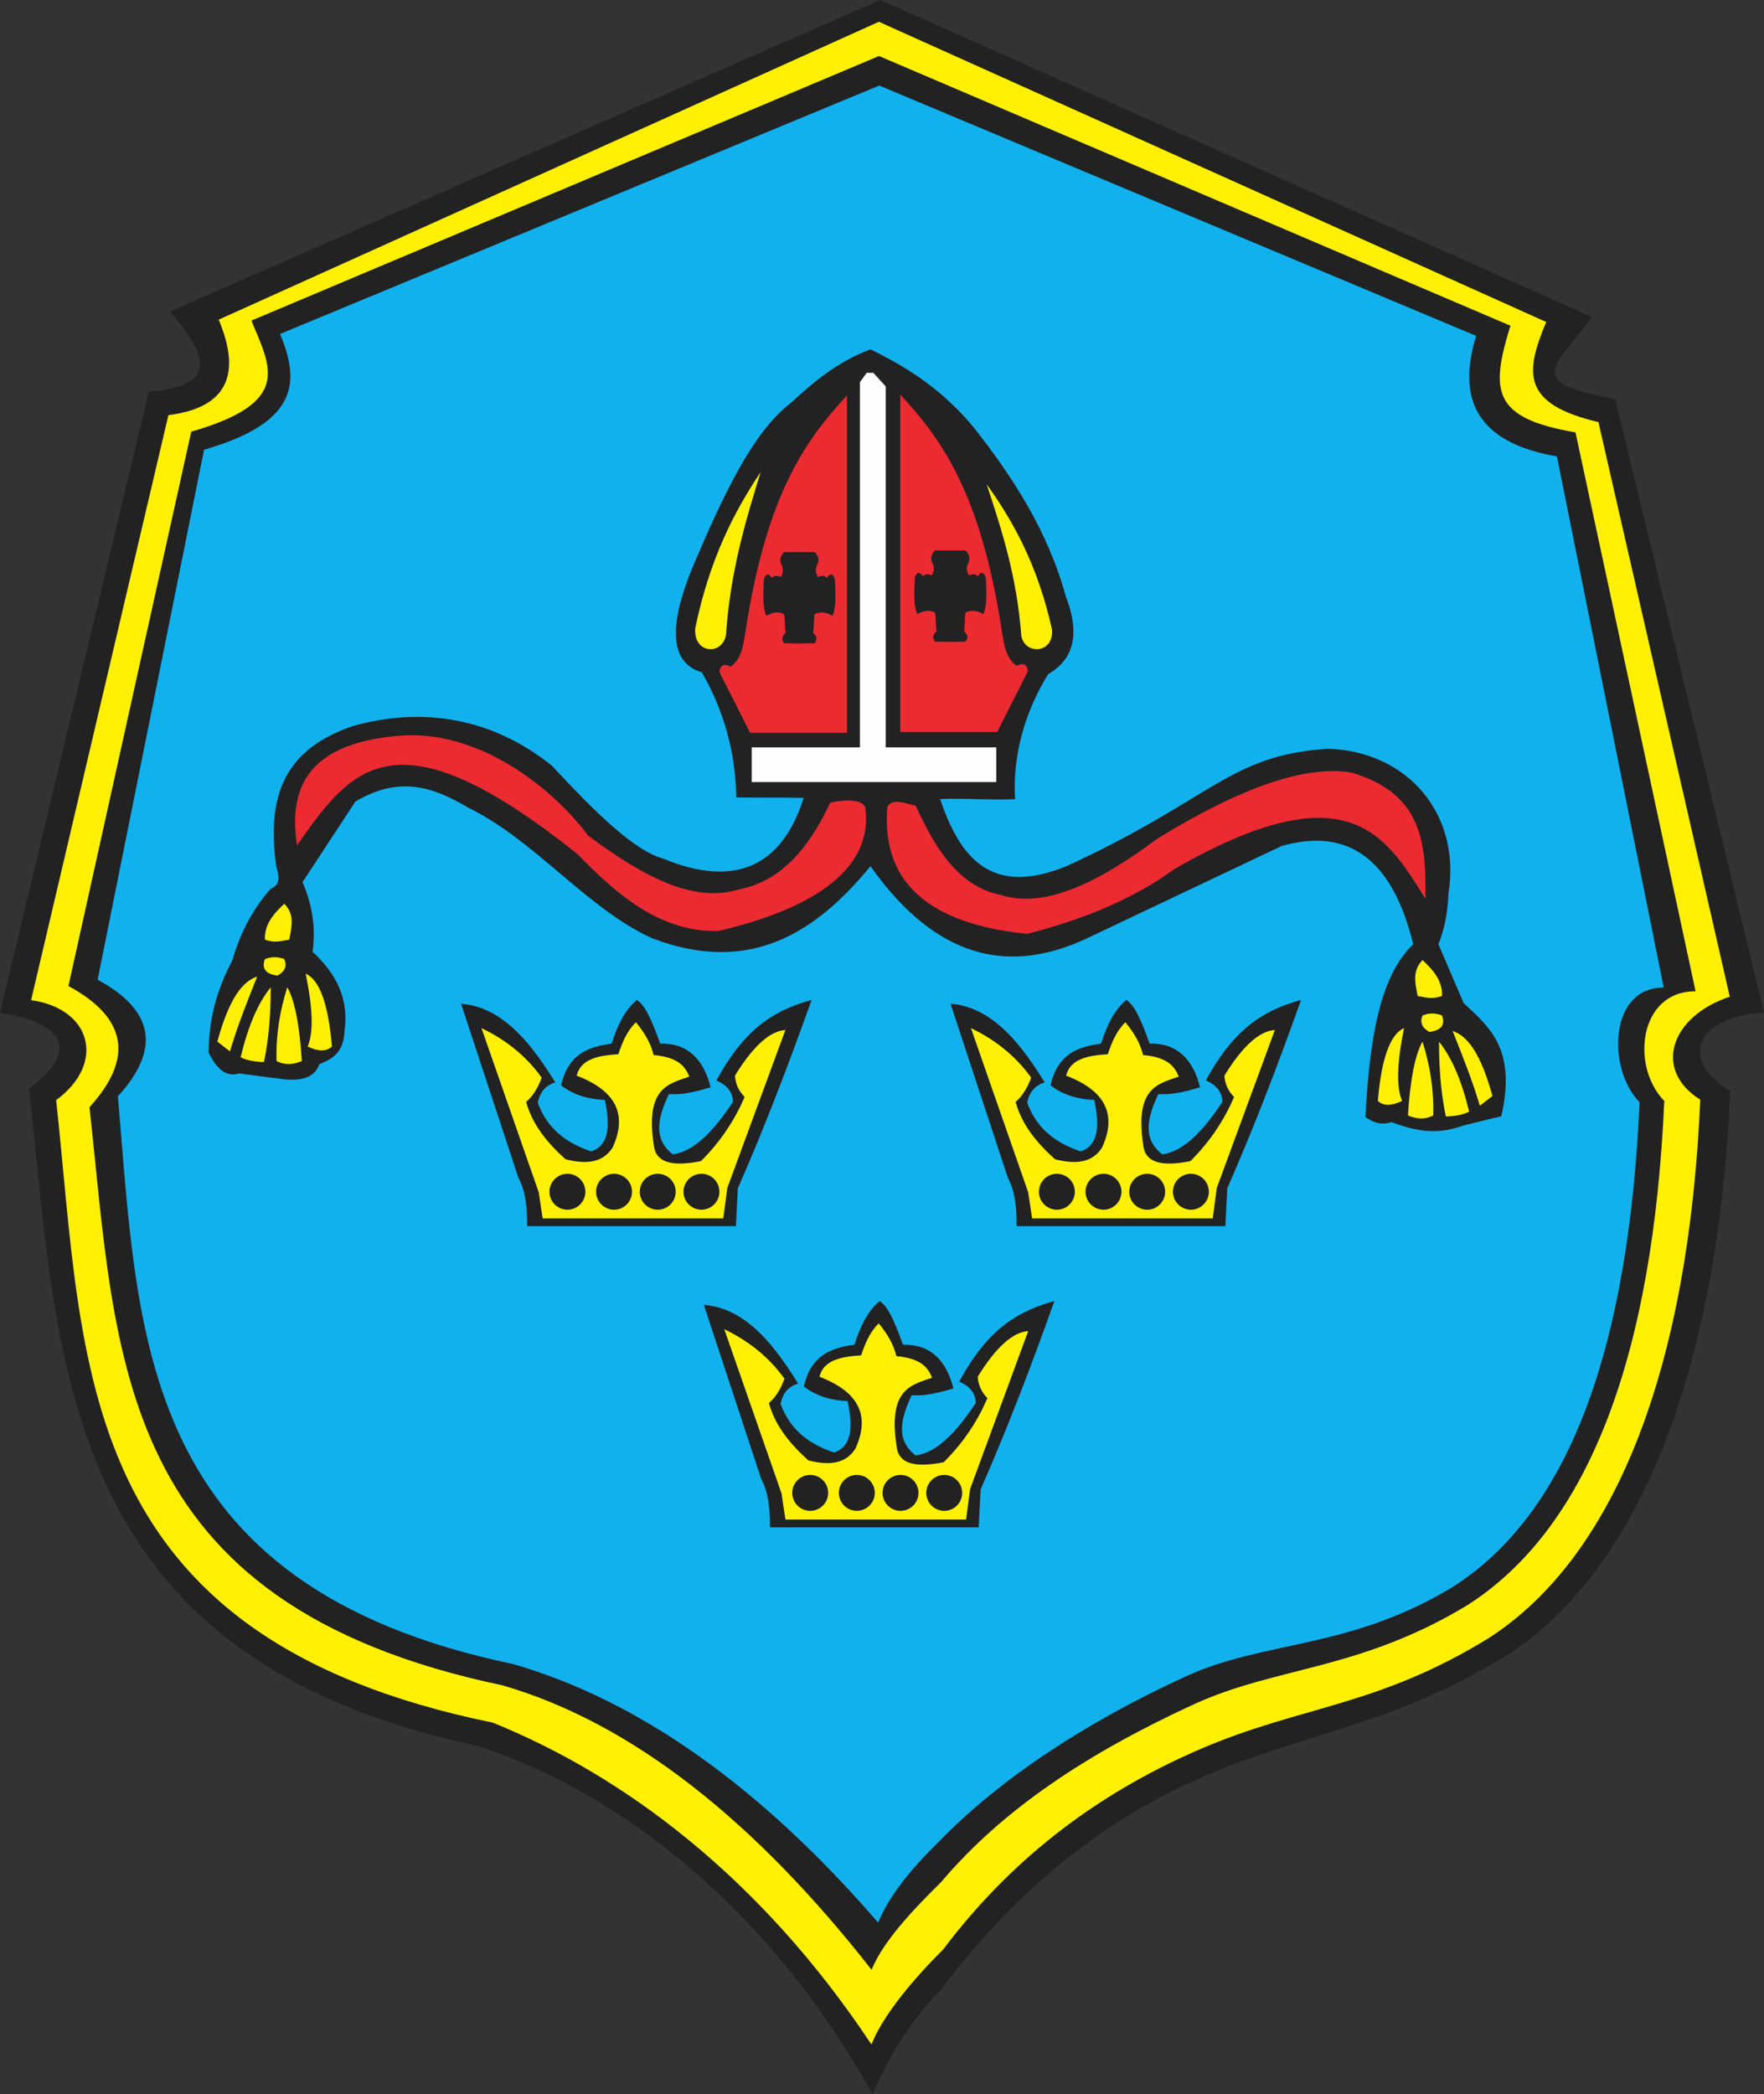
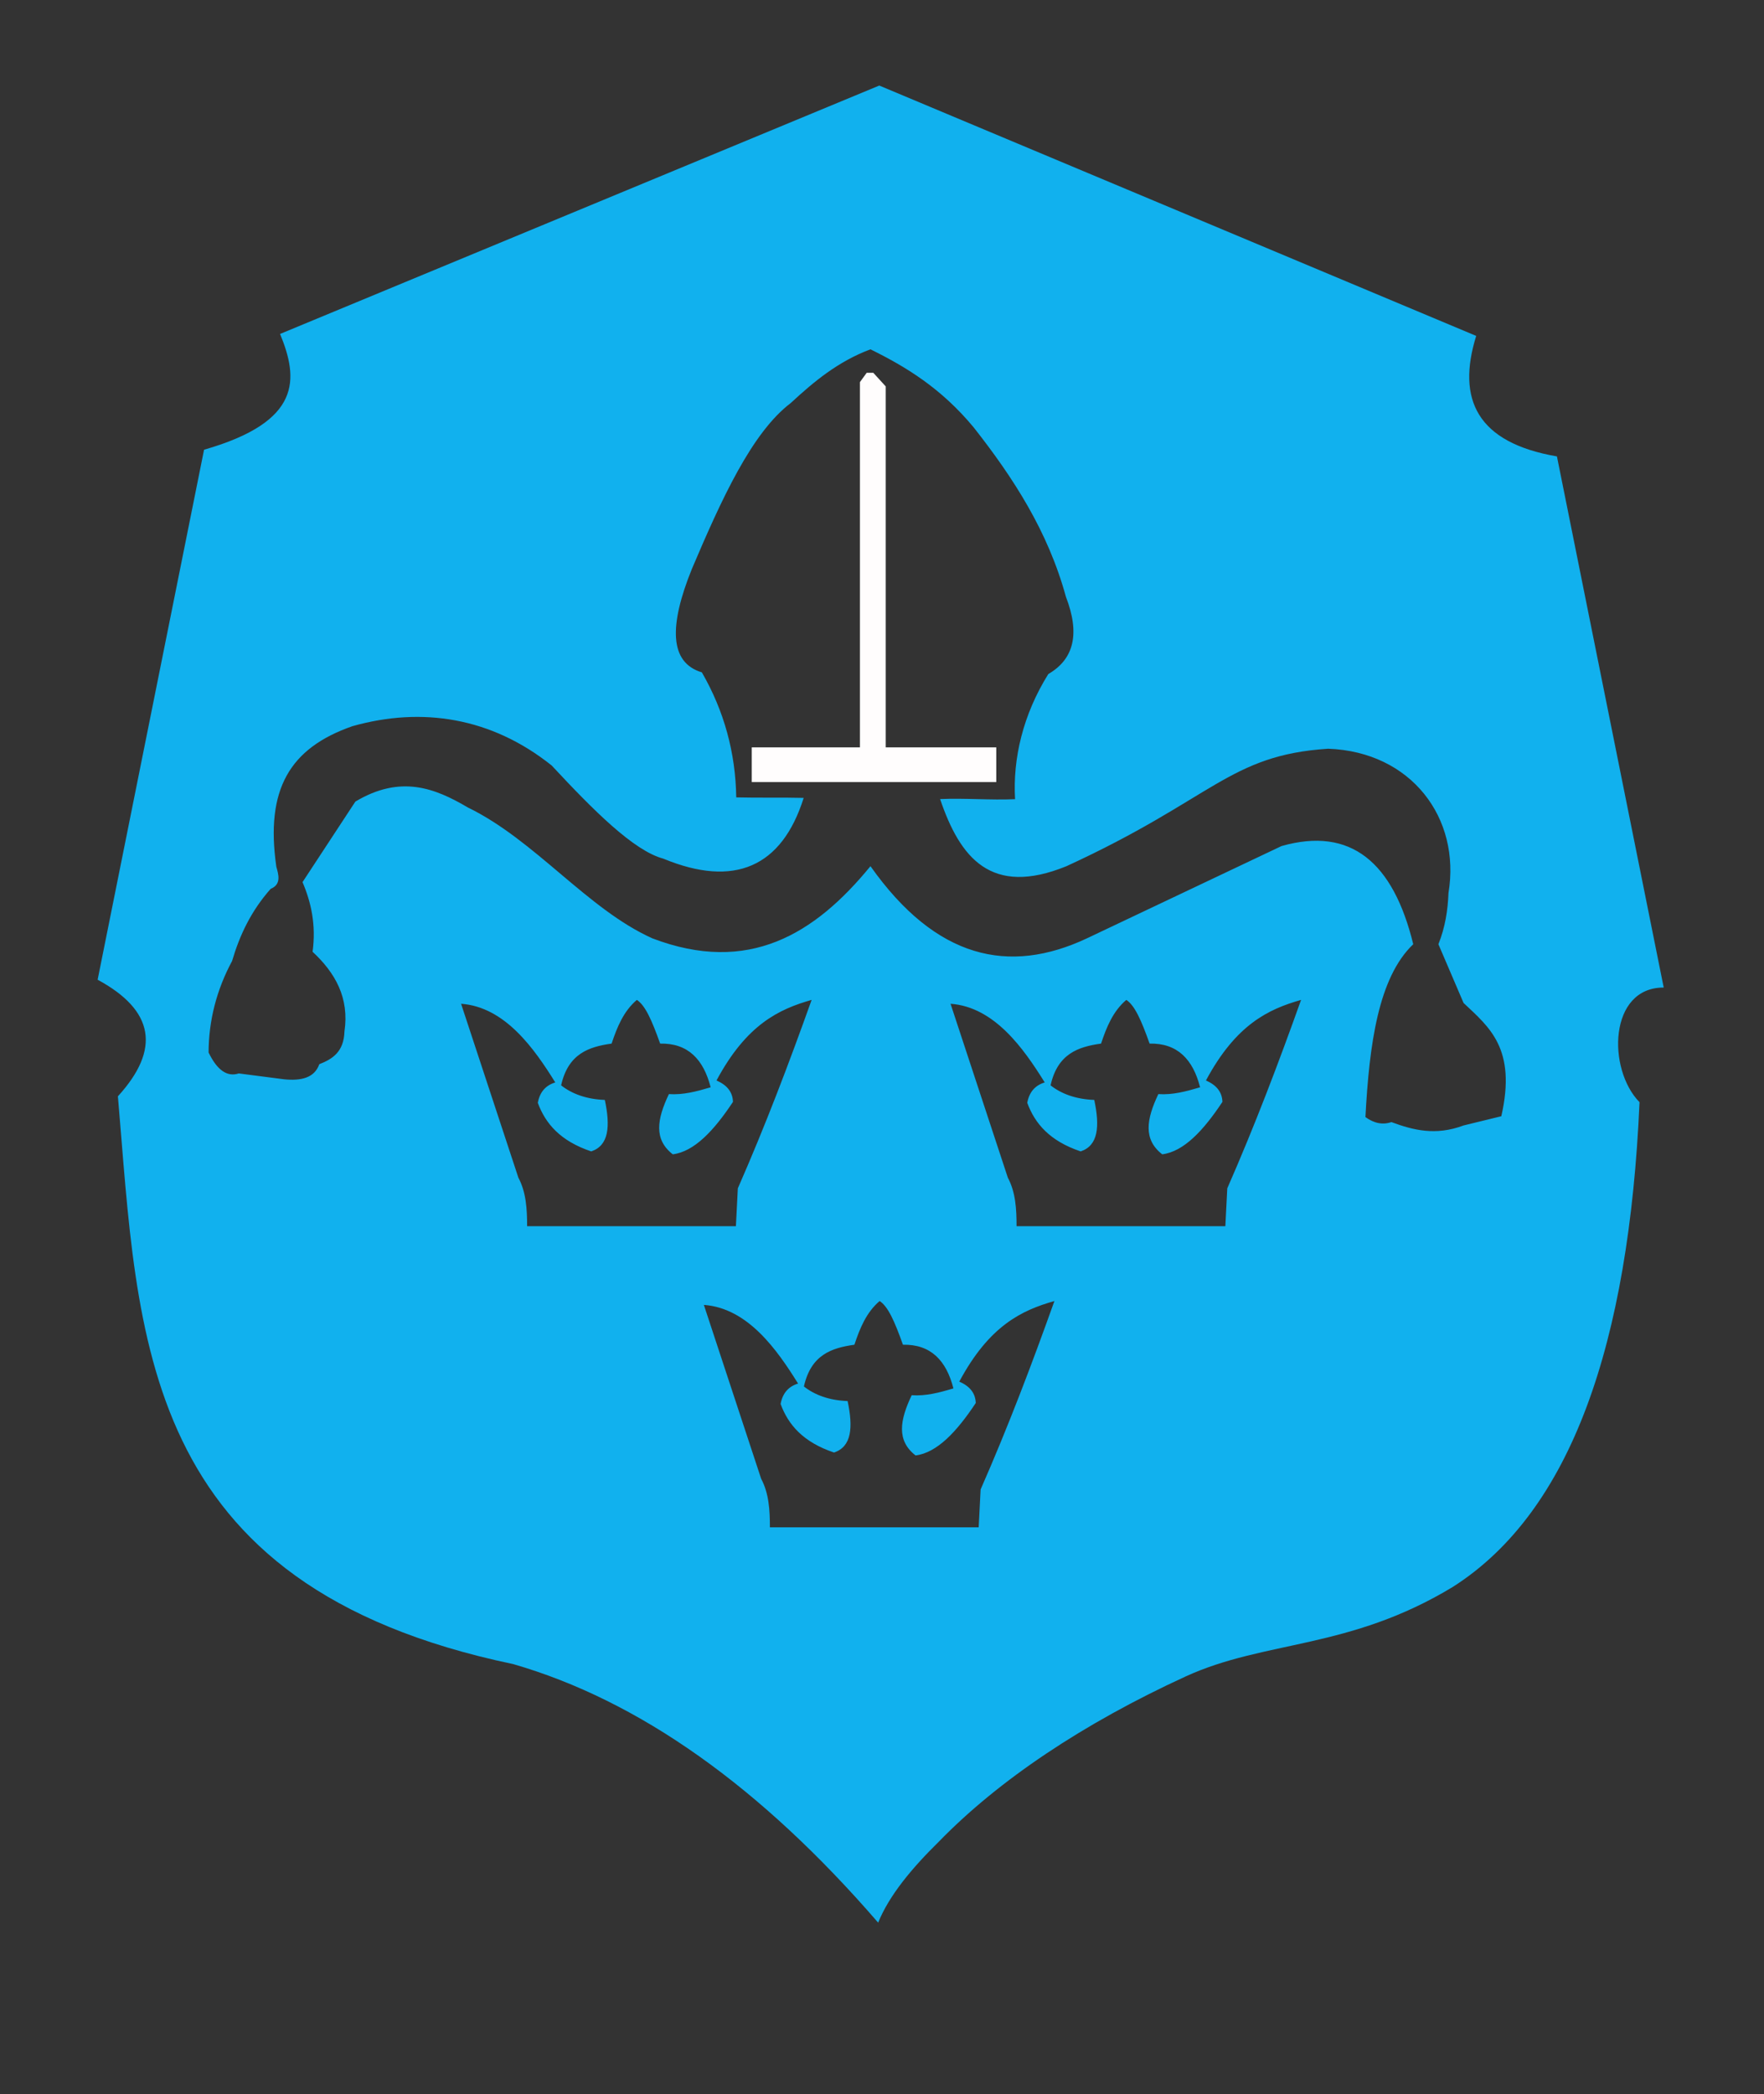
<svg width="556.559" height="660.613">
  <rect width="100%" height="100%" fill="#333333" stroke="none" />
  <defs>
    <marker id="ArrowEnd" viewBox="0 0 10 10" refX="0" refY="5" markerUnits="strokeWidth" markerWidth="4" markerHeight="3" orient="auto">
-       <path d="M 0 0 L 10 5 L 0 10 z" />
-     </marker>
+       </marker>
    <marker id="ArrowStart" viewBox="0 0 10 10" refX="10" refY="5" markerUnits="strokeWidth" markerWidth="4" markerHeight="3" orient="auto">
      <path d="M 10 0 L 0 5 L 10 10 z" />
    </marker>
  </defs>
  <g>
-     <path style="stroke:none; fill-rule:evenodd; fill:#222222" d="M 53.594 98.274L 277.766 0L 502.301 100.016C 491.383 115.375 479.496 120.563 509.602 125.844L 556.559 319.406C 535.809 320.625 529.02 333.707 545.91 344.258C 542.141 430.813 517.676 494.891 475.719 521.949C 439.008 544.485 413.274 545.985 380.164 560.203C 344.508 575.516 318.071 599.606 296.93 627.543C 287.184 637.235 279.196 650.922 275.325 660.614C 243.242 602.824 196.215 565.418 150.282 550.598C 17.891 522.395 18.625 429.219 9.176 343.352C 25.426 331.528 20.016 322.364 0 319.535L 46.953 123.559C 67.492 121.891 66.981 113.672 53.602 98.274" />
    <path style="stroke:none; fill-rule:evenodd; fill:#fffdfd" d="M 237.192 235.75L 271.313 235.75L 271.313 120.539L 273.446 117.594L 275.532 117.594L 279.457 121.891L 279.457 235.75L 314.344 235.75L 314.344 246.699L 237.184 246.699L 237.184 235.75" />
    <path style="stroke:none; fill-rule:evenodd; fill:#11b1ee" d="M 65.812 331.985C 65.852 321.883 68.32 312.266 73.223 303.137C 75.578 295.125 79.152 287.418 85.399 280.375C 88.86 278.949 87.868 275.86 87.184 273.395C 83.68 248.992 91.375 235.973 111.2 229.063C 133.125 222.875 155.051 226.282 174.063 241.465C 187.258 255.649 199.969 268.367 209.266 270.844C 231.684 280.125 246.696 273.496 253.567 251.688C 246.598 251.512 239.262 251.699 232.293 251.524C 232.078 237.406 228.461 224.262 221.442 212.086C 211.09 208.981 211.125 197.219 218.266 179.532C 227.621 157.496 237.207 136.449 249.496 127.125C 256.778 120.383 264.43 114.004 274.641 110.188C 285.871 115.727 296.938 122.442 307.196 134.801C 319.664 150.645 330.649 167.555 336.309 188.266C 340.77 199.782 338.918 207.899 330.754 212.617C 322.766 225.41 319.512 239.297 320.266 252.09C 312.504 252.442 304.375 251.703 296.61 252.059C 302.903 270.578 312.664 282.926 336.477 273.231C 382.821 251.957 387.735 238.192 419.059 236.176C 445.254 237.133 460.942 258.02 457.008 281.699C 456.801 287.082 455.985 292.461 453.832 297.844C 456.477 304.02 459.125 310.196 461.77 316.371C 469.766 323.942 478.571 330.649 473.68 352.102C 469.711 353.071 465.742 354.039 461.77 355.012C 452.965 358.313 445.864 356.496 439.008 353.953C 436.274 354.879 433.539 354.352 430.805 352.367C 432.028 329.246 434.926 308.301 445.891 297.844C 439.571 271.989 426.207 260.664 404.336 266.875C 383.868 276.578 363.399 286.285 342.93 295.989C 318.348 307.532 295.34 302.496 274.641 273.227C 257.035 294.758 236.071 307.512 205.825 295.989C 185.321 286.782 168.825 265 147.594 254.699C 137.235 248.594 126.391 244.321 112.125 252.848C 106.571 261.317 101.012 269.785 95.45 278.254C 98.207 284.727 99.754 291.805 98.625 300.223C 105.805 306.903 110.25 314.797 108.68 325.367C 108.473 331.856 104.852 334.078 100.742 335.688C 99.227 340.008 95.035 340.989 89.629 340.449C 84.868 339.836 80.102 339.215 75.336 338.598C 71.676 339.789 68.5 337.59 65.809 331.981L 65.812 331.985zM 222.078 411.617C 228.102 429.899 234.129 448.18 240.153 466.461C 242.606 471.055 242.914 476.364 242.91 481.778C 264.868 481.778 286.828 481.778 308.785 481.778C 308.989 477.797 309.192 473.813 309.395 469.832C 318.098 450.02 325.606 430.203 332.68 410.391C 322.364 413.328 312.149 418.114 302.657 435.821C 306.024 437.25 307.762 439.496 307.864 442.559C 301.883 451.582 295.668 458.25 288.868 459.102C 282.844 454.406 283.864 448.074 287.645 440.106C 292.137 440.41 296.325 439.289 300.817 437.961C 298.571 429.153 293.668 423.996 284.887 424.176C 282.231 416.723 280.188 412.125 277.535 410.391C 273.344 413.957 271.305 418.965 269.571 424.176C 262.414 425.18 255.875 427.317 253.641 437.348C 257.008 440 261.606 441.739 267.426 441.942C 269.211 450.317 268.7 456.34 263.141 458.18C 253.387 454.914 248.688 449.399 246.289 442.864C 246.899 439.496 248.739 437.352 251.801 436.43C 245.235 425.879 235.992 412.617 222.082 411.614L 222.078 411.617zM 145.477 316.633C 151.5 334.914 157.528 353.196 163.551 371.477C 166.004 376.067 166.309 381.379 166.309 386.793C 188.266 386.793 210.223 386.793 232.184 386.793C 232.387 382.813 232.59 378.828 232.793 374.844C 241.496 355.032 249.004 335.215 256.078 315.403C 245.762 318.34 235.551 323.125 226.055 340.832C 229.422 342.262 231.16 344.508 231.262 347.571C 225.282 356.598 219.067 363.262 212.266 364.114C 206.239 359.418 207.262 353.086 211.043 345.117C 215.535 345.422 219.723 344.301 224.215 342.973C 221.969 334.164 217.067 329.008 208.285 329.188C 205.625 321.735 203.586 317.137 200.934 315.403C 196.742 318.969 194.703 323.977 192.969 329.188C 185.813 330.196 179.274 332.328 177.039 342.36C 180.407 345.012 185.004 346.75 190.825 346.953C 192.61 355.328 192.098 361.352 186.535 363.192C 176.782 359.926 172.086 354.41 169.684 347.875C 170.293 344.508 172.133 342.36 175.196 341.442C 168.629 330.891 159.387 317.629 145.477 316.625L 145.477 316.633zM 299.907 316.633C 305.93 334.914 311.957 353.196 317.981 371.477C 320.434 376.067 320.739 381.379 320.735 386.793C 342.692 386.793 364.653 386.793 386.61 386.793C 386.813 382.813 387.016 378.828 387.219 374.844C 395.922 355.032 403.43 335.215 410.504 315.403C 400.188 318.34 389.977 323.125 380.481 340.832C 383.848 342.262 385.586 344.508 385.688 347.571C 379.707 356.598 373.492 363.262 366.692 364.114C 360.664 359.418 361.688 353.086 365.469 345.117C 369.961 345.422 374.149 344.301 378.641 342.973C 376.395 334.164 371.492 329.008 362.711 329.188C 360.055 321.735 358.012 317.137 355.36 315.403C 351.168 318.969 349.125 323.977 347.395 329.188C 340.242 330.196 333.7 332.328 331.465 342.36C 334.832 345.012 339.43 346.75 345.25 346.953C 347.035 355.328 346.524 361.352 340.961 363.192C 331.207 359.926 326.512 354.41 324.11 347.875C 324.719 344.508 326.559 342.36 329.621 341.442C 323.055 330.891 313.813 317.629 299.903 316.625L 299.907 316.633zM 88.364 105.34L 277.422 26.985L 465.754 105.957C 459.524 125.989 466.047 139.641 491.227 143.969L 524.918 311.512C 507.594 311.438 507.035 337.239 517.289 347.672C 513.93 423.832 495.766 476.762 458.379 500.571C 425.664 520.399 399.16 517.305 374.063 528.824C 341.797 543.637 315.094 561.516 296.254 580.887C 287.571 589.414 280.516 597.942 277.067 606.473C 240 563.582 201.621 536.399 161.93 524.918C 43.246 500.102 43.727 421.375 37.199 345.817C 50.77 330.942 48.641 318.68 30.805 309.039L 64.383 141.86C 95.371 132.969 94.168 119.481 88.368 105.336" />
-     <path style="stroke:none; fill-rule:evenodd; fill:#fff101" d="M 239.992 148.914C 235.168 164.528 230.446 180.274 229.043 200.305C 227.856 206.883 218.688 206.258 219.368 198.121C 223.821 176.61 231.461 161.672 239.992 148.918L 239.992 148.914zM 311.293 152.735C 316.118 167.278 320.84 181.949 322.242 200.61C 323.43 206.739 332.598 206.156 331.918 198.574C 327.469 178.535 319.825 164.617 311.293 152.739L 311.293 152.735zM 89.711 285.074C 85.825 288.645 83.371 292.016 83.586 296.41C 86.547 297.328 87.465 297.121 91.242 296.41C 92.262 291.61 92.774 288.242 89.711 285.074zM 83.586 302.539C 82.465 305.5 83.789 307.235 87.567 307.746C 89.914 306.422 90.629 304.684 89.711 302.539C 87.668 301.723 85.625 301.723 83.586 302.539zM 448.828 302.844C 452.715 306.414 455.168 309.785 454.957 314.18C 451.996 315.098 451.078 314.895 447.301 314.18C 446.282 309.383 445.77 306.012 448.828 302.844zM 454.957 320.309C 456.078 323.27 454.754 325.004 450.977 325.516C 448.629 324.192 447.914 322.453 448.832 320.309C 450.875 319.492 452.918 319.492 454.961 320.309L 454.957 320.309zM 306.34 324.293C 312.36 341.555 318.379 358.817 324.399 376.078C 324.809 378.832 325.227 381.586 325.641 384.344C 344.637 384.344 363.633 384.344 382.629 384.344C 383.051 381.149 383.473 377.949 383.899 374.75C 390.008 358.137 396.121 341.52 402.235 324.903C 397.336 325.207 392.024 330.008 386.305 339.301C 386.508 341.953 387.528 344.199 389.368 346.039C 386.305 353.16 381.914 359.953 375.582 366.262C 367.821 367.793 362.102 367.282 360.879 362.282C 357.68 343.266 365.106 341.957 371.907 339.61C 370.614 336.414 368.504 333.524 360.649 332.789C 359.707 328.887 357.637 325.543 355.059 322.453C 352.192 325.301 350.754 328.867 349.524 332.539C 343.297 332.946 337.68 333.973 336.371 339.305C 348.727 344 352.508 351.559 347.707 361.977C 344.602 366.887 339.25 367.305 332.875 365.68C 326.946 360.364 322.289 354.532 320.442 347.578C 322.481 345.844 324.118 343.289 325.34 339.922C 319.93 332.414 313.391 327.719 306.344 324.297L 306.34 324.293zM 333.457 370.254C 336.578 370.254 339.125 372.797 339.125 375.922C 339.125 379.043 336.582 381.59 333.457 381.59C 330.336 381.59 327.789 379.043 327.789 375.922C 327.789 372.801 330.336 370.254 333.457 370.254zM 348.164 370.254C 351.285 370.254 353.832 372.797 353.832 375.922C 353.832 379.043 351.289 381.59 348.164 381.59C 345.043 381.59 342.496 379.043 342.496 375.922C 342.496 372.801 345.039 370.254 348.164 370.254zM 361.95 370.254C 365.071 370.254 367.618 372.797 367.618 375.922C 367.618 379.043 365.075 381.59 361.95 381.59C 358.828 381.59 356.282 379.043 356.282 375.922C 356.282 372.801 358.825 370.254 361.95 370.254zM 375.739 370.254C 378.86 370.254 381.407 372.797 381.407 375.922C 381.407 379.043 378.864 381.59 375.739 381.59C 372.618 381.59 370.071 379.043 370.071 375.922C 370.071 372.801 372.614 370.254 375.739 370.254zM 151.91 324.293C 157.93 341.555 163.95 358.817 169.969 376.078C 170.379 378.832 170.797 381.586 171.211 384.344C 190.207 384.344 209.203 384.344 228.2 384.344C 228.621 381.149 229.043 377.949 229.469 374.75C 235.578 358.137 241.692 341.52 247.805 324.903C 242.907 325.207 237.594 330.008 231.875 339.301C 232.078 341.953 233.098 344.199 234.938 346.039C 231.875 353.16 227.485 359.953 221.153 366.262C 213.391 367.793 207.672 367.282 206.45 362.282C 203.25 343.266 210.676 341.957 217.477 339.61C 216.184 336.414 214.075 333.524 206.219 332.789C 205.278 328.887 203.207 325.543 200.629 322.453C 197.758 325.301 196.325 328.867 195.094 332.539C 188.868 332.946 183.25 333.973 181.942 339.305C 194.297 344 198.078 351.559 193.278 361.977C 190.172 366.887 184.821 367.305 178.446 365.68C 172.516 360.364 167.86 354.532 166.012 347.578C 168.051 345.844 169.688 343.289 170.91 339.922C 165.5 332.414 158.961 327.719 151.914 324.297L 151.91 324.293zM 179.028 370.254C 182.149 370.254 184.696 372.797 184.696 375.922C 184.696 379.043 182.149 381.59 179.028 381.59C 175.907 381.59 173.36 379.043 173.36 375.922C 173.36 372.801 175.903 370.254 179.028 370.254zM 193.739 370.254C 196.86 370.254 199.407 372.797 199.407 375.922C 199.407 379.043 196.864 381.59 193.739 381.59C 190.618 381.59 188.071 379.043 188.071 375.922C 188.071 372.801 190.614 370.254 193.739 370.254zM 207.524 370.254C 210.645 370.254 213.192 372.797 213.192 375.922C 213.192 379.043 210.649 381.59 207.524 381.59C 204.403 381.59 201.856 379.043 201.856 375.922C 201.856 372.801 204.399 370.254 207.524 370.254zM 221.313 370.254C 224.434 370.254 226.981 372.797 226.981 375.922C 226.981 379.043 224.438 381.59 221.313 381.59C 218.192 381.59 215.645 379.043 215.645 375.922C 215.645 372.801 218.188 370.254 221.313 370.254zM 228.512 419.278C 234.532 436.539 240.551 453.801 246.571 471.063C 246.985 473.817 247.399 476.571 247.813 479.328C 266.809 479.328 285.805 479.328 304.801 479.328C 305.223 476.133 305.649 472.934 306.071 469.735C 312.18 453.121 318.293 436.504 324.407 419.887C 319.504 420.192 314.196 424.992 308.477 434.285C 308.68 436.938 309.7 439.184 311.539 441.024C 308.477 448.145 304.086 454.938 297.754 461.242C 289.992 462.774 284.274 462.262 283.051 457.262C 279.852 438.242 287.278 436.938 294.078 434.59C 292.789 431.395 290.676 428.504 282.821 427.77C 281.879 423.867 279.809 420.524 277.231 417.438C 274.364 420.285 272.926 423.852 271.696 427.524C 265.469 427.93 259.852 428.957 258.543 434.289C 270.899 438.985 274.68 446.543 269.879 456.961C 266.774 461.871 261.422 462.289 255.047 460.664C 249.118 455.348 244.461 449.516 242.614 442.563C 244.653 440.828 246.289 438.274 247.512 434.906C 242.102 427.399 235.563 422.703 228.516 419.282L 228.512 419.278zM 255.629 465.239C 258.75 465.239 261.297 467.782 261.297 470.906C 261.297 474.028 258.754 476.574 255.629 476.574C 252.508 476.574 249.961 474.028 249.961 470.906C 249.961 467.785 252.504 465.239 255.629 465.239zM 270.336 465.239C 273.457 465.239 276.004 467.782 276.004 470.906C 276.004 474.028 273.457 476.574 270.336 476.574C 267.215 476.574 264.668 474.028 264.668 470.906C 264.668 467.785 267.211 465.239 270.336 465.239zM 284.125 465.239C 287.246 465.239 289.793 467.782 289.793 470.906C 289.793 474.028 287.246 476.574 284.125 476.574C 281.004 476.574 278.457 474.028 278.457 470.906C 278.457 467.785 281 465.239 284.125 465.239zM 297.914 465.239C 301.035 465.239 303.582 467.782 303.582 470.906C 303.582 474.028 301.035 476.574 297.914 476.574C 294.793 476.574 292.246 474.028 292.246 470.906C 292.246 467.785 294.789 465.239 297.914 465.239zM 442.996 324.293C 438.606 326.231 435.848 333.891 434.727 347.27C 436.461 348.903 439.016 348.903 442.383 347.27C 440.289 342.371 441.008 334.098 442.992 324.293L 442.996 324.293zM 448.817 328.582C 446.469 332.664 444.938 340.426 444.223 351.867C 446.567 352.789 449.02 353.403 452.188 351.867C 452.442 343.188 451.016 335.629 448.821 328.582L 448.817 328.582zM 454.024 328.582C 454.024 336.446 454.532 344.309 456.168 352.172C 459.434 352.071 461.887 351.563 463.52 350.641C 461.172 340.836 458.004 333.485 454.024 328.582zM 458.317 325.211C 461.457 333.149 464.571 340.86 466.895 348.801C 468.219 347.782 469.547 346.758 470.875 345.739C 467.149 332 462.86 326.692 458.313 325.211L 458.317 325.211zM 96.453 307.133C 100.844 309.071 103.602 316.731 104.723 330.11C 102.989 331.742 100.434 331.742 97.067 330.11C 99.157 325.211 98.442 316.938 96.457 307.133L 96.453 307.133zM 90.633 311.422C 92.981 315.504 94.512 323.266 95.227 334.707C 92.879 335.629 90.43 336.242 87.262 334.707C 87.008 326.028 88.434 318.469 90.629 311.422L 90.633 311.422zM 85.422 311.422C 85.422 319.282 84.914 327.149 83.278 335.012C 80.012 334.91 77.559 334.399 75.926 333.481C 78.273 323.676 81.438 316.324 85.422 311.422zM 81.133 308.051C 77.992 315.989 74.879 323.699 72.555 331.641C 71.231 330.621 69.902 329.598 68.574 328.578C 72.301 314.84 76.59 309.532 81.137 308.051L 81.133 308.051zM 79.32 101.125L 277.336 17.668L 476.559 102.75C 470.098 123.586 470.977 131.895 497.086 136.395L 534.969 312.692C 517.004 312.614 514.461 336.426 525.094 347.278C 521.614 426.489 501.793 481.535 463.02 506.297C 429.094 526.918 402.594 525.664 376.567 537.649C 343.106 553.055 316.399 570.672 296.86 593.758C 287.852 602.625 278.578 612.477 275 621.348C 238.524 574.778 199.707 543.559 158.551 531.621C 35.477 505.813 36.957 427.856 28.227 349.274C 42.301 333.801 40.09 321.051 21.594 311.024L 60.344 136.168C 92.477 126.922 85.344 115.84 79.324 101.125L 79.32 101.125zM 68.988 100.836L 277.297 6.867L 487.844 101.567C 481.11 117.664 480.063 127.418 504.325 133.149L 545.762 314.406C 527.039 320.598 521.45 337.512 536.453 346.871C 532.825 430.469 510.207 490.528 469.805 516.66C 434.453 538.426 410.618 537.977 378.735 551.711C 344.399 566.5 317.996 587.867 297.641 614.856C 288.254 624.215 278.672 635.539 274.942 644.903C 239.793 591.934 196.399 559.914 155.477 543.387C 22.316 516.149 26.805 429.949 17.707 347.016C 33.355 335.594 29.09 318.211 9.816 315.481L 53.137 130.942C 73.863 128.383 75.262 115.703 68.992 100.828" />
-     <path style="stroke:none; fill-rule:evenodd; fill:#ec2a32" d="M 284.047 124.465L 284.047 230.91L 314.606 230.91L 324.282 211.813C 324.114 209.524 322.926 208.926 320.719 210.032C 317.289 207.422 316.797 203.336 316.137 199.336C 309.492 155.348 296.868 138.293 284.051 124.469L 284.047 124.465zM 267.239 124.719L 267.239 231.164L 236.68 231.164L 227.004 212.067C 227.172 209.778 228.36 209.18 230.567 210.285C 234 207.676 234.489 203.59 235.149 199.594C 241.793 155.606 254.418 138.547 267.235 124.727L 267.239 124.719zM 247.375 202.899C 246.528 201.797 246.696 200.696 247.883 199.59C 247.543 197.469 247.715 195.18 247.375 193.735C 245.68 192.719 243.473 193.227 241.774 194.242C 240.434 190.969 240.907 186.785 241.012 182.785C 241.52 181.09 242.368 180.582 243.559 182.278C 244.492 181.348 245.426 181.602 246.36 182.024C 247.121 180.75 247.207 179.477 246.614 178.207C 245.852 176.852 246.106 175.492 247.375 174.133C 250.598 174.133 253.825 174.133 257.051 174.133C 258.325 175.489 258.578 176.848 257.813 178.207C 257.219 179.477 257.305 180.75 258.067 182.024C 258.996 181.602 259.93 181.348 260.868 182.278C 262.055 180.582 262.903 181.09 263.414 182.785C 263.52 186.785 263.989 190.965 262.653 194.242C 260.957 193.227 258.75 192.715 257.051 193.735C 256.715 195.176 256.883 197.469 256.543 199.59C 257.731 200.692 257.899 201.793 257.051 202.899C 253.797 202.989 250.629 202.989 247.375 202.899zM 294.996 202.391C 294.149 201.289 294.321 200.188 295.504 199.082C 295.168 196.961 295.336 194.668 294.996 193.227C 293.301 192.211 291.094 192.719 289.395 193.735C 288.055 190.461 288.524 186.278 288.633 182.278C 289.141 180.582 289.989 180.074 291.176 181.77C 292.11 180.836 293.043 181.094 293.977 181.516C 294.739 180.246 294.825 178.973 294.231 177.699C 293.469 176.344 293.723 174.985 294.992 173.625C 298.215 173.625 301.442 173.625 304.668 173.625C 305.938 174.981 306.196 176.34 305.43 177.699C 304.836 178.969 304.922 180.242 305.684 181.516C 306.614 181.094 307.547 180.84 308.485 181.77C 309.668 180.074 310.52 180.582 311.028 182.278C 311.133 186.278 311.602 190.457 310.266 193.735C 308.571 192.719 306.364 192.207 304.664 193.227C 304.328 194.668 304.496 196.961 304.157 199.082C 305.344 200.184 305.512 201.285 304.664 202.391C 301.41 202.481 298.242 202.481 294.989 202.391L 294.996 202.391zM 279.989 254.434C 277.946 278.024 292.649 291.403 324.11 294.571C 341.93 290.028 357.762 283.489 370.68 274.043C 425.422 242.692 437.246 263.52 449.731 283.539C 449.907 266.86 449.368 250.489 426.446 243.711C 412.149 241.262 391.723 248.203 365.168 264.543C 347 278.051 329.918 286.785 315.84 282.313C 302.239 279.582 295.098 267.52 288.879 254.125C 285.485 253.36 281.649 251.719 279.996 254.43L 279.989 254.434zM 272.942 254.434C 275.868 273.489 257.618 286.469 226.676 293.653C 208.856 294.164 195.168 282.828 182.25 269.449C 124.75 223.543 110.989 241.918 93.703 266.696C 90.567 246.313 99.379 234.387 125.875 232.074C 151.141 229.957 174.485 248.696 185.621 263.633C 203.789 277.141 219.34 284.957 233.418 280.485C 247.02 277.754 255.692 266.61 261.91 253.215C 265.305 252.449 271.285 251.727 272.938 254.438" />
  </g>
</svg>